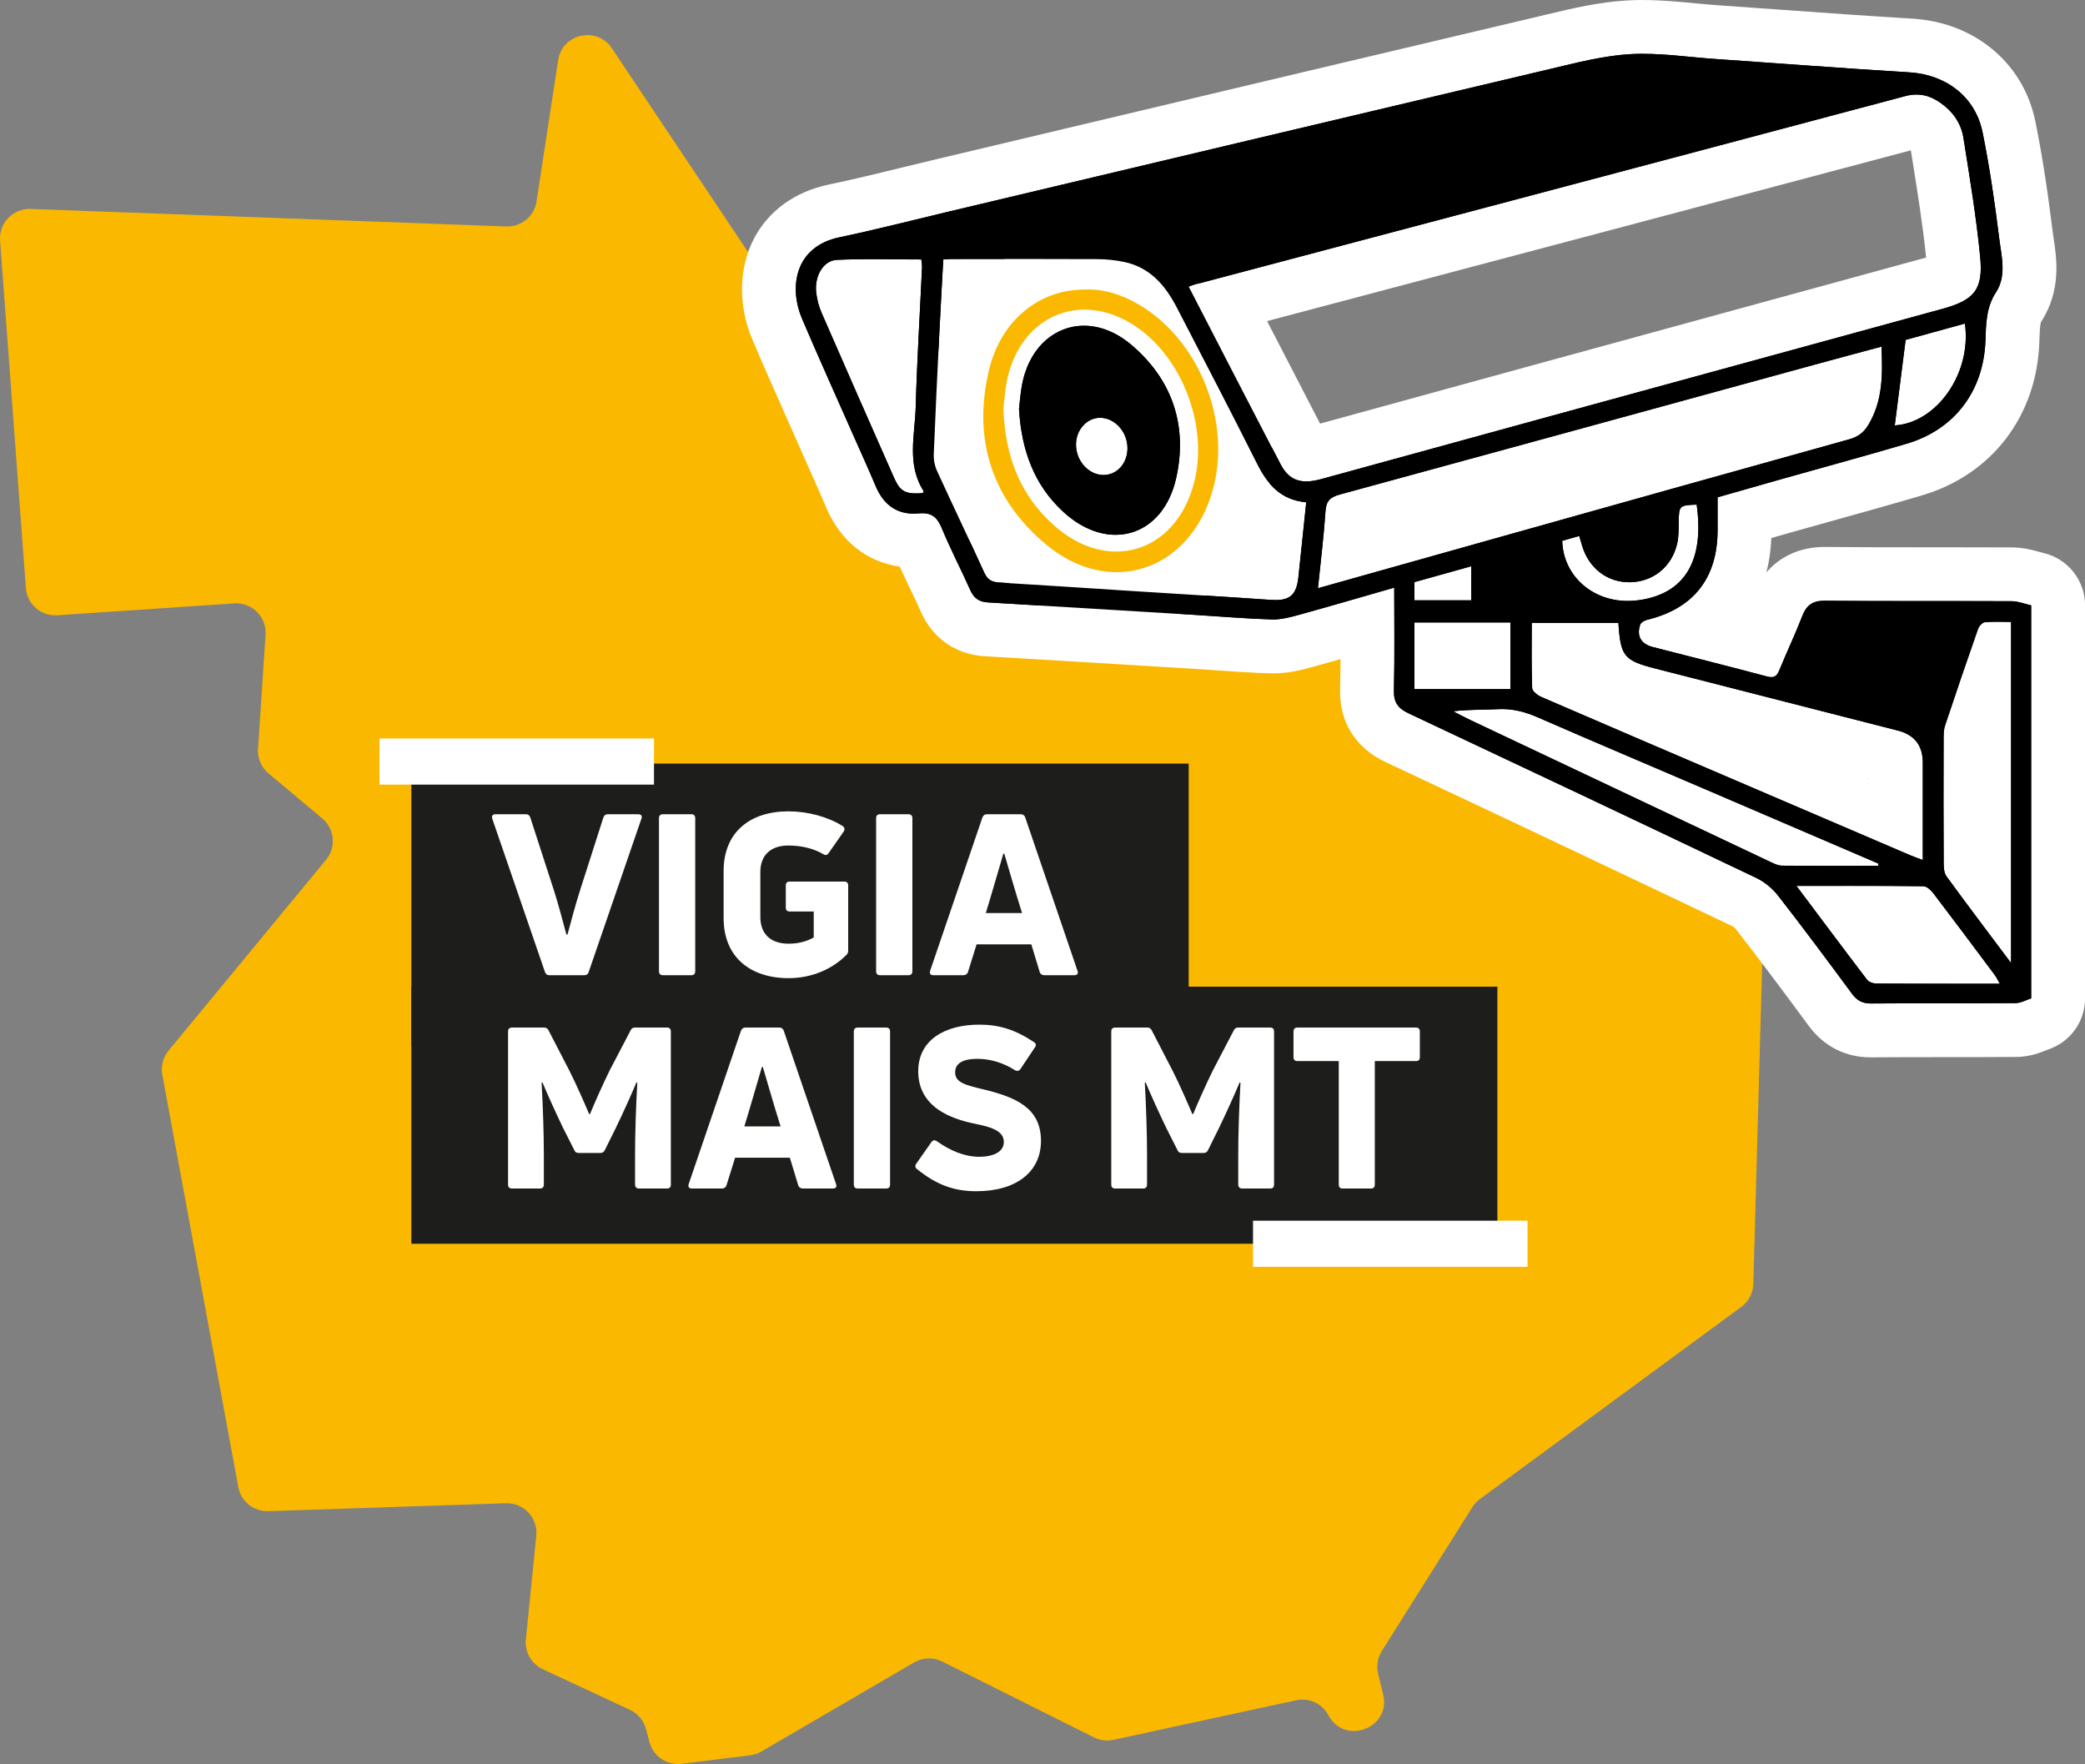
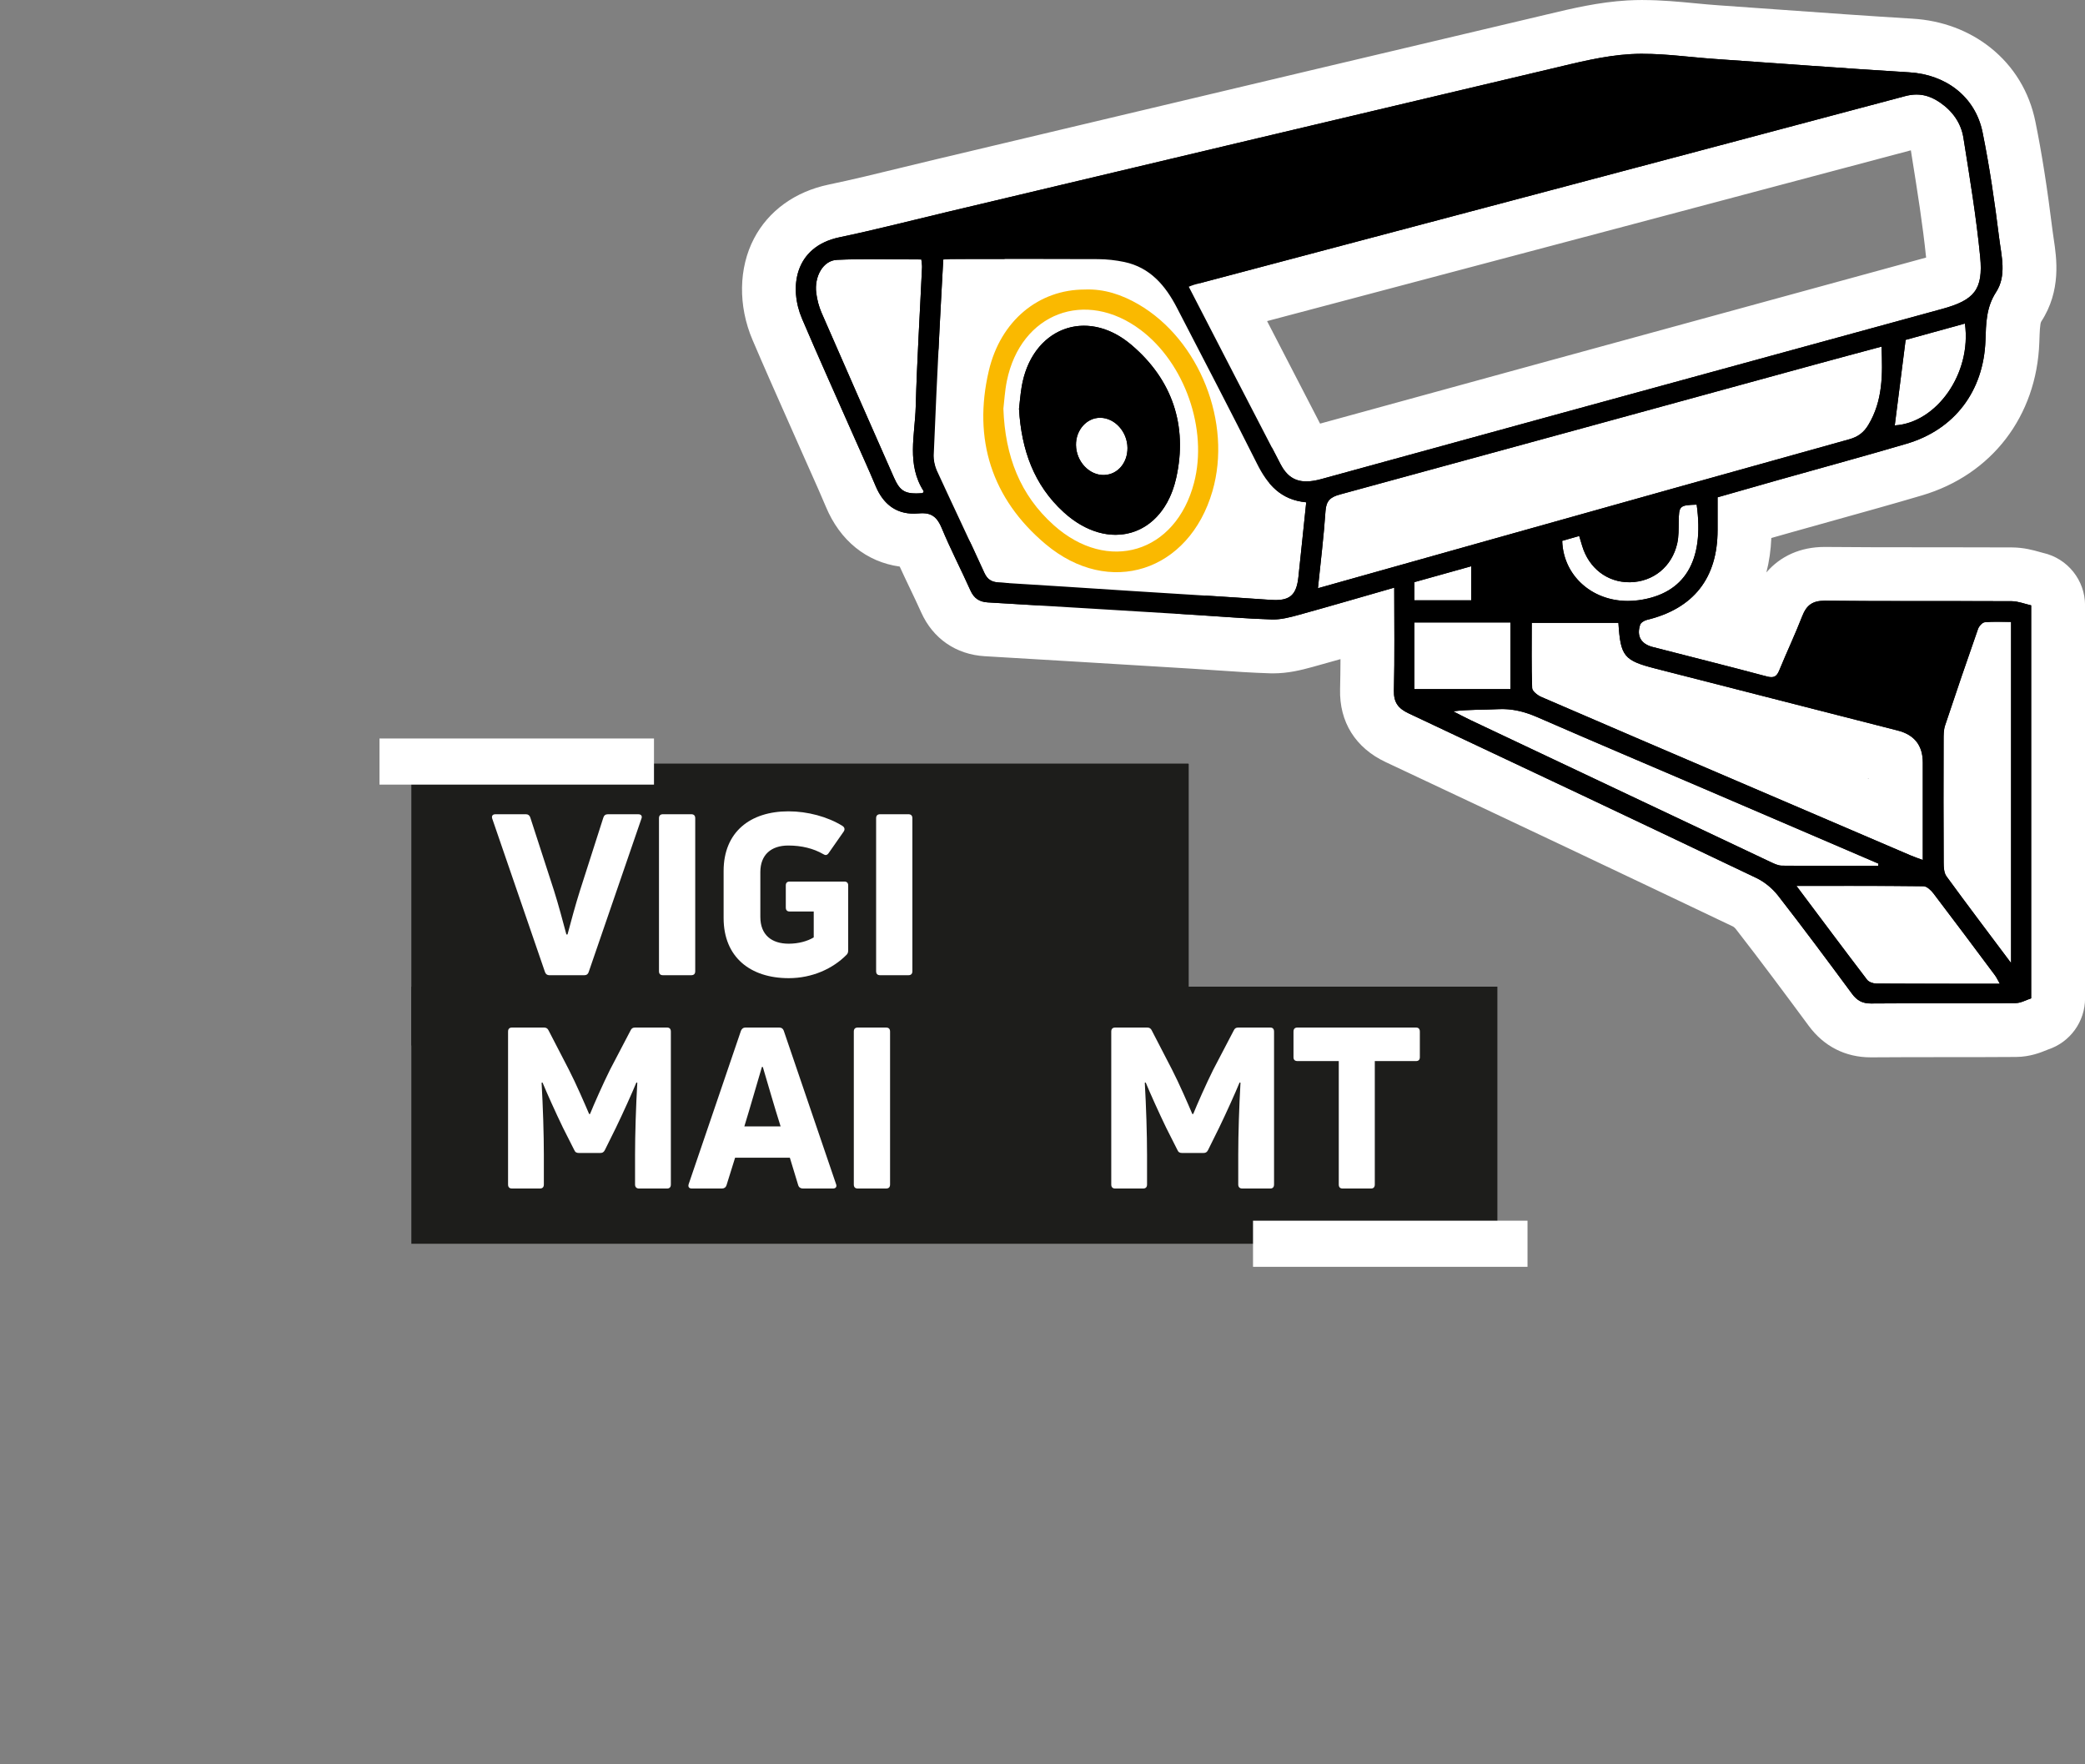
<svg xmlns="http://www.w3.org/2000/svg" width="500" height="423" viewBox="0 0 500 423" fill="none">
  <rect x="0" y="0" width="500" height="423" fill="#808080" stroke="none" />
  <g clip-path="url(#clip0_108_2)">
-     <path d="M278.17 84.413L195.468 79.683C193.315 79.506 191.364 78.359 190.167 76.566L146.725 11.567C143.14 6.2 134.823 8.043 133.852 14.425C131.891 27.316 129.831 40.731 128.664 48.319C128.12 51.867 125.001 54.431 121.417 54.303L7.336 50.103C3.124 49.946 -0.289 53.489 0.02 57.69L6.208 141.01C6.497 144.882 9.857 147.803 13.735 147.539L56.153 144.691C60.424 144.407 63.964 147.94 63.685 152.21L61.88 179.589C61.733 181.839 62.67 184.03 64.401 185.476L77.278 196.249C80.26 198.744 80.671 203.175 78.195 206.17L40.426 251.935C39.097 253.547 38.548 255.66 38.926 257.713L57.148 356.59C57.781 360.031 60.841 362.492 64.342 362.374L121.328 360.477C125.604 360.335 129.027 363.991 128.601 368.246L126.109 393.15C125.81 396.14 127.434 398.988 130.155 400.262L151.07 410.016C152.972 410.903 154.38 412.589 154.919 414.619L155.743 417.731C156.645 421.147 159.935 423.377 163.447 422.941L179.899 420.912C180.85 420.794 181.767 420.486 182.596 420L219.222 398.645C221.286 397.444 223.812 397.361 225.95 398.429L262.345 416.618C263.787 417.339 265.43 417.545 267.009 417.206L310.824 407.717C313.918 407.046 317.081 408.511 318.567 411.31C322.47 418.647 333.636 414.408 331.689 406.33L330.483 401.336C330.036 399.483 330.355 397.527 331.37 395.91L353.094 361.403C353.565 360.654 354.177 359.997 354.889 359.472L417.588 313.379C419.304 312.114 420.358 310.149 420.461 308.022L423.433 200.479" fill="#FAB900" />
    <path d="M284.932 183.108H98.771C98.701 183.108 98.644 183.165 98.644 183.236V250.621C98.644 250.691 98.701 250.748 98.771 250.748H284.932C285.002 250.748 285.059 250.691 285.059 250.621V183.236C285.059 183.165 285.002 183.108 284.932 183.108Z" fill="#1D1D1B" />
    <path d="M359.086 236.598H98.644V298.248H359.086V236.598Z" fill="#1D1D1B" />
    <path d="M156.831 177.089H91.008V188.147H156.831V177.089Z" fill="white" />
    <path d="M366.309 292.719H300.486V303.777H366.309V292.719Z" fill="white" />
    <path d="M131.719 233.853C131.234 233.853 130.856 233.583 130.694 233.098L118.053 196.332C117.837 195.685 118.107 195.254 118.808 195.254H126.154C126.639 195.254 127.017 195.524 127.178 196.063L132.852 213.556C133.931 216.958 135.015 221.06 135.824 224.084H136.093C136.903 221.06 137.986 217.012 139.065 213.61L144.685 196.063C144.847 195.524 145.224 195.254 145.764 195.254H153.056C153.757 195.254 154.08 195.685 153.811 196.332L141.169 233.098C141.007 233.583 140.683 233.853 140.144 233.853H131.719Z" fill="white" />
    <path d="M166.722 232.883C166.722 233.53 166.399 233.853 165.751 233.853H158.999C158.352 233.853 158.028 233.53 158.028 232.883V196.22C158.028 195.573 158.352 195.249 158.999 195.249H165.751C166.399 195.249 166.722 195.573 166.722 196.22V232.883Z" fill="white" />
    <path d="M189.137 234.559C179.953 234.559 173.529 229.54 173.529 220.144V208.861C173.529 199.518 179.903 194.553 189.083 194.553C193.673 194.553 198.484 195.847 202.049 198.063C202.588 198.44 202.642 198.925 202.318 199.411L198.7 204.591C198.322 205.131 197.89 205.131 197.405 204.807C195.081 203.459 192.222 202.753 189.034 202.753C184.93 202.753 182.336 204.969 182.336 209.125V219.869C182.336 224.187 185.038 226.295 189.142 226.295C191.467 226.295 193.624 225.702 195.139 224.785V218.575H189.358C188.765 218.575 188.441 218.252 188.441 217.605V212.311C188.441 211.718 188.765 211.395 189.358 211.395H202.485C203.079 211.395 203.402 211.718 203.402 212.311V227.863C203.402 228.349 203.294 228.672 203.025 228.942C199.729 232.289 194.762 234.559 189.142 234.559H189.137Z" fill="white" />
    <path d="M218.795 232.883C218.795 233.53 218.471 233.853 217.824 233.853H211.072C210.424 233.853 210.101 233.53 210.101 232.883V196.22C210.101 195.573 210.424 195.249 211.072 195.249H217.824C218.471 195.249 218.795 195.573 218.795 196.22V232.883Z" fill="white" />
-     <path d="M223.816 233.853C223.115 233.853 222.846 233.422 223.061 232.775L235.595 196.009C235.811 195.524 236.135 195.254 236.62 195.254H244.829C245.314 195.254 245.692 195.524 245.854 196.009L258.388 232.775C258.658 233.422 258.334 233.853 257.633 233.853H250.449C249.909 233.853 249.478 233.583 249.316 233.044L247.32 226.457H234.193L232.138 233.044C231.976 233.583 231.545 233.853 231.059 233.853H223.821H223.816ZM236.404 218.953H245.099C243.588 214.203 241.911 208.317 240.832 204.699H240.617C239.538 208.317 237.861 214.203 236.404 218.953Z" fill="white" />
    <path d="M122.809 285.005C122.162 285.005 121.838 284.681 121.838 284.034V247.371C121.838 246.724 122.162 246.401 122.809 246.401H130.479C130.964 246.401 131.342 246.616 131.558 247.102L136.417 256.498C138.094 259.738 140.36 264.972 141.277 267.134H141.493C142.356 264.972 144.68 259.738 146.298 256.498L151.212 247.102C151.427 246.616 151.751 246.401 152.291 246.401H159.96C160.553 246.401 160.877 246.724 160.877 247.371V284.034C160.877 284.681 160.553 285.005 159.96 285.005H153.261C152.668 285.005 152.291 284.681 152.291 284.034V276.907C152.291 271.996 152.506 265.301 152.83 259.63L152.614 259.576C151.589 262.061 149.427 266.864 147.701 270.428L145.053 275.775C144.783 276.314 144.459 276.476 143.974 276.476H138.791C138.305 276.476 137.927 276.314 137.712 275.775L135.01 270.428C133.284 266.864 131.121 262.061 130.096 259.576L129.88 259.63C130.204 265.301 130.42 271.991 130.42 276.907V284.034C130.42 284.681 130.096 285.005 129.449 285.005H122.804H122.809Z" fill="white" />
    <path d="M165.913 285.005C165.212 285.005 164.942 284.573 165.158 283.926L177.692 247.16C177.908 246.675 178.231 246.406 178.717 246.406H186.926C187.411 246.406 187.789 246.675 187.951 247.16L200.485 283.926C200.754 284.573 200.431 285.005 199.729 285.005H192.545C192.006 285.005 191.574 284.735 191.413 284.196L189.412 277.608H176.285L174.23 284.196C174.068 284.735 173.637 285.005 173.151 285.005H165.913ZM178.501 270.104H187.195C185.685 265.355 184.008 259.468 182.929 255.851H182.713C181.635 259.468 179.957 265.355 178.501 270.104Z" fill="white" />
    <path d="M213.445 284.034C213.445 284.681 213.121 285.005 212.474 285.005H205.722C205.074 285.005 204.751 284.681 204.751 284.034V247.371C204.751 246.724 205.074 246.401 205.722 246.401H212.474C213.121 246.401 213.445 246.724 213.445 247.371V284.034Z" fill="white" />
-     <path d="M234.134 285.652C228.622 285.652 224.518 284.034 219.928 280.363C219.442 279.986 219.388 279.554 219.712 279.069L223.385 273.834C223.709 273.403 224.194 273.295 224.679 273.672C227.921 275.942 231.216 277.344 234.727 277.398C238.238 277.398 240.725 276.211 240.725 273.834C240.725 271.08 237.483 270.217 233.756 269.462C228.298 268.33 220.197 265.629 220.197 256.88C220.197 249.376 226.626 245.705 234.835 245.705C239.587 245.705 243.422 246.891 247.908 249.861C248.448 250.185 248.556 250.67 248.178 251.155L244.721 256.336C244.397 256.821 243.912 256.929 243.368 256.606C240.558 254.826 237.424 253.905 234.399 253.905C230.564 253.905 229.054 255.199 229.054 257.145C229.054 259.522 231.324 260.169 235.914 261.247C243.422 263.085 249.635 265.565 249.635 273.56C249.635 281.118 243.583 285.652 234.134 285.652Z" fill="white" />
    <path d="M267.46 285.005C266.812 285.005 266.489 284.681 266.489 284.034V247.371C266.489 246.724 266.812 246.401 267.46 246.401H275.129C275.615 246.401 275.992 246.616 276.208 247.102L281.068 256.498C282.745 259.738 285.01 264.972 285.927 267.134H286.143C287.006 264.972 289.33 259.738 290.949 256.498L295.862 247.102C296.078 246.616 296.402 246.401 296.941 246.401H304.61C305.204 246.401 305.527 246.724 305.527 247.371V284.034C305.527 284.681 305.204 285.005 304.61 285.005H297.912C297.319 285.005 296.941 284.681 296.941 284.034V276.907C296.941 271.996 297.157 265.301 297.48 259.63L297.265 259.576C296.24 262.061 294.077 266.864 292.351 270.428L289.703 275.775C289.433 276.314 289.11 276.476 288.624 276.476H283.441C282.956 276.476 282.578 276.314 282.362 275.775L279.66 270.428C277.934 266.864 275.772 262.061 274.747 259.576L274.531 259.63C274.855 265.301 275.07 271.991 275.07 276.907V284.034C275.07 284.681 274.747 285.005 274.099 285.005H267.455H267.46Z" fill="white" />
    <path d="M339.574 246.401C340.167 246.401 340.491 246.724 340.491 247.371V253.527C340.491 254.121 340.167 254.444 339.574 254.444H329.688V284.034C329.688 284.681 329.365 285.005 328.771 285.005H321.965C321.371 285.005 321.048 284.681 321.048 284.034V254.444H311.162C310.515 254.444 310.191 254.121 310.191 253.527V247.371C310.191 246.724 310.515 246.401 311.162 246.401H339.574Z" fill="white" />
    <path d="M448.633 247.087C444.617 247.087 441.351 245.42 438.929 242.136C433.339 234.574 427.376 226.535 421.3 218.732C420.54 217.757 419.427 216.845 418.397 216.355C392.368 203.939 365.098 191.029 335.038 176.898C330.11 174.575 327.683 170.713 327.815 165.419C327.942 160.174 327.933 154.959 327.908 149.489C322.877 150.94 318.057 152.322 313.123 153.685C310.578 154.386 308.072 155.008 305.317 155.008C305.135 155.008 304.954 155.008 304.772 154.999C300.521 154.871 296.25 154.577 292.126 154.288C290.223 154.155 288.315 154.023 286.413 153.905L281.641 153.616C266.602 152.7 251.562 151.783 236.522 150.901C232.011 150.641 228.647 148.328 226.808 144.21C225.93 142.245 224.974 140.235 224.047 138.294C222.708 135.486 221.325 132.589 220.07 129.604C219.746 129.619 219.423 129.629 219.104 129.629C212.224 129.629 206.864 125.859 204.01 119.007C202.863 116.272 201.617 113.478 200.406 110.773C199.842 109.513 199.278 108.253 198.724 106.989C197.459 104.121 196.189 101.264 194.919 98.401C192.094 92.044 189.172 85.472 186.391 78.943C183.674 72.566 183.728 65.557 186.528 60.19C188.348 56.71 192.168 52.215 200.048 50.568C205.883 49.353 211.832 47.902 217.579 46.495C220.09 45.883 222.6 45.27 225.111 44.672L261.698 35.986C297.304 27.531 334.121 18.782 370.35 10.234L372.331 9.764C378.216 8.357 384.296 6.901 390.637 6.534C391.711 6.47 392.843 6.441 394.001 6.441C398.051 6.441 402.033 6.818 405.882 7.186C407.869 7.372 409.742 7.553 411.63 7.681C416.7 8.029 421.771 8.396 426.841 8.759C437.149 9.499 447.805 10.264 458.279 10.896C470.293 11.621 479.512 19.292 481.773 30.443C483.288 37.908 484.538 45.868 485.828 56.254C485.907 56.891 486.005 57.533 486.103 58.18C486.74 62.395 487.608 68.165 484.087 73.571C482.861 75.453 482.729 77.708 482.611 81.227L482.592 81.859C482.057 96.912 473.255 108.396 459.054 112.586C452.115 114.635 445.049 116.601 438.218 118.502C434.878 119.434 431.539 120.365 428.199 121.306C424.914 122.232 421.633 123.169 418.358 124.105V127.095C418.358 137.848 414.086 146.058 406.137 150.979C406.598 151.097 407.054 151.215 407.515 151.332C412.292 152.548 417.195 153.798 422.07 155.082C422.438 154.229 422.805 153.391 423.163 152.563C424.247 150.082 425.272 147.739 426.199 145.352C428.18 140.27 432.093 137.589 437.517 137.589H437.664C445.451 137.662 453.189 137.667 461.099 137.667H465.546C471.186 137.667 476.83 137.667 482.469 137.696C484.416 137.706 486.064 138.177 487.388 138.549C487.76 138.657 488.138 138.765 488.511 138.848C491.458 139.51 493.552 142.127 493.552 145.147V239.382C493.552 242.181 491.742 244.661 489.079 245.523C488.844 245.602 488.609 245.705 488.373 245.798C487.245 246.259 485.544 246.955 483.46 246.974C477.727 247.018 471.916 247.018 466.292 247.023C460.54 247.023 454.591 247.023 448.756 247.072C448.741 247.072 448.663 247.072 448.643 247.072L448.633 247.087ZM451.649 229.412C456.754 229.437 461.864 229.447 467.047 229.447C464.423 225.942 461.775 222.423 459.127 218.948C453.733 218.894 448.427 218.889 443.857 218.889H443.7C446.382 222.467 449.011 225.957 451.644 229.417L451.649 229.412ZM472.568 207.121C473.642 208.591 474.726 210.066 475.825 211.542V166.34C474.726 169.571 473.647 172.771 472.598 175.933C472.554 176.207 472.554 176.893 472.554 177.354C472.529 185.51 472.51 196.171 472.568 206.826C472.568 206.939 472.568 207.032 472.568 207.116V207.121ZM373.807 161.9C385.816 167.095 398.027 172.325 409.855 177.388C409.855 177.388 447.628 193.578 454.655 196.587C454.655 196.587 454.655 182.094 454.655 181.721C454.287 181.623 452.208 181.094 452.208 181.094C433.289 176.261 414.371 171.428 395.452 166.581C387.307 164.493 383.889 162.012 382.462 155.802H373.773C373.768 157.871 373.773 159.89 373.812 161.895L373.807 161.9ZM355.761 158.792V155.709H345.645V158.792H355.761ZM241.308 133.324C248.546 133.761 255.838 134.236 262.899 134.692L271.667 135.26C275.164 135.486 278.66 135.702 282.156 135.922C289.634 136.388 297.363 136.873 304.973 137.397C305.395 133.506 305.797 129.614 306.204 125.658L306.248 125.247C300.624 122.722 297.593 117.924 295.691 114.13C290.718 104.205 285.52 94.171 280.489 84.467L276.488 76.747C274.094 72.12 271.638 69.841 268.274 69.13C266.616 68.782 264.934 68.596 263.267 68.586C257.79 68.557 252.302 68.547 246.82 68.547C243.284 68.547 232.32 68.557 232.32 68.557C232.109 72.429 231.898 76.237 231.711 80.05C231.201 90.442 230.745 99.818 230.363 109.425C230.358 109.582 230.412 109.876 230.495 110.052C232.226 113.826 233.977 117.566 235.728 121.306C237.567 125.237 239.464 129.286 241.308 133.324ZM324.201 124.482C324.005 127.08 323.755 129.648 323.48 132.266C334.832 129.075 345.983 125.938 357.134 122.811L366.246 120.252C390.98 113.307 416.558 106.131 441.729 99.132C442.268 98.98 442.278 98.965 442.523 98.558C443.798 96.436 444.421 94.113 444.691 91.554C442.087 92.255 439.512 92.946 436.938 93.657L406.049 102.117C379.226 109.464 351.505 117.061 324.201 124.492V124.482ZM313.261 108.989C313.575 108.989 314.148 108.935 315.129 108.665C323.681 106.317 332.243 103.97 340.8 101.617C351.593 98.651 362.386 95.686 373.184 92.731C403.465 84.432 433.75 76.139 464.041 67.861C467.782 66.836 468.302 66.145 468.322 66.116C468.327 66.111 468.753 65.371 468.44 62.194C467.616 53.774 466.243 45.167 464.914 36.844L464.467 34.05C464.208 32.413 463.266 31.061 461.594 29.909C460.589 29.213 460.02 29.124 459.598 29.124C459.284 29.124 458.921 29.178 458.509 29.286C412.287 41.599 365.275 54.048 319.807 66.086L294.445 72.801C295.539 74.919 296.622 77.026 297.711 79.134C302.654 88.716 307.764 98.627 312.805 108.302C312.986 108.655 313.133 108.866 313.221 108.979C313.236 108.979 313.251 108.979 313.266 108.979L313.261 108.989ZM202.152 68.709C202.122 68.909 202.108 69.159 202.147 69.449C202.289 70.517 202.559 71.546 202.936 72.409C206.281 80.09 209.62 87.697 213.19 95.809C213.416 88.579 213.788 81.295 214.146 74.232C214.239 72.365 214.338 70.498 214.431 68.625C212.631 68.611 210.836 68.591 209.041 68.591C206.408 68.591 204.187 68.625 202.152 68.704V68.709ZM462.491 89.432C463.094 88.432 463.595 87.368 463.982 86.27C463.604 86.373 463.227 86.476 462.854 86.584C462.732 87.54 462.614 88.491 462.491 89.437V89.432Z" fill="black" />
    <path d="M393.996 12.905C399.704 12.905 405.456 13.739 411.179 14.131C426.748 15.204 442.307 16.405 457.882 17.346C466.601 17.871 473.701 23.154 475.437 31.732C477.134 40.104 478.36 48.578 479.414 57.058C479.949 61.381 481.263 66.076 478.669 70.061C476.271 73.737 476.266 77.668 476.129 81.648C475.697 93.721 468.778 102.999 457.215 106.406C446.991 109.42 436.693 112.209 426.434 115.106C421.579 116.473 416.73 117.87 411.89 119.252V127.109C411.89 138.637 406.128 145.931 394.962 148.641C394.344 148.788 393.505 149.283 393.329 149.803C392.422 152.509 393.52 154.425 396.33 155.146C405.446 157.503 414.587 159.763 423.678 162.204C424.11 162.316 424.473 162.375 424.791 162.375C425.738 162.375 426.238 161.846 426.704 160.699C428.489 156.342 430.509 152.082 432.216 147.695C433.221 145.122 434.672 144.054 437.512 144.054C437.541 144.054 437.575 144.054 437.605 144.054C445.416 144.127 453.223 144.132 461.035 144.132C462.54 144.132 464.046 144.132 465.546 144.132C471.171 144.132 476.8 144.132 482.43 144.161C483.984 144.171 485.534 144.808 487.088 145.156V239.392C485.858 239.789 484.632 240.519 483.401 240.529C471.833 240.617 460.265 240.529 448.697 240.622C448.677 240.622 448.658 240.622 448.638 240.622C446.603 240.622 445.313 239.901 444.127 238.294C438.291 230.398 432.431 222.506 426.395 214.757C425.046 213.027 423.153 211.463 421.182 210.522C393.422 197.278 365.618 184.133 337.789 171.046C335.298 169.87 334.2 168.438 334.273 165.566C334.469 157.488 334.347 149.396 334.347 140.907C326.511 143.152 318.978 145.362 311.412 147.45C309.431 147.994 307.352 148.538 305.326 148.538C305.214 148.538 305.101 148.538 304.983 148.534C298.922 148.352 292.866 147.823 286.815 147.455C270.181 146.441 253.543 145.421 236.909 144.446C234.85 144.328 233.565 143.475 232.712 141.564C230.481 136.564 227.936 131.697 225.842 126.639C224.841 124.222 223.611 123.056 221.188 123.056C220.918 123.056 220.634 123.07 220.33 123.1C219.913 123.139 219.506 123.159 219.109 123.159C214.754 123.159 211.748 120.772 209.973 116.512C208.267 112.434 206.418 108.42 204.633 104.376C200.524 95.054 196.326 85.77 192.33 76.404C189.25 69.169 190.334 59.185 201.367 56.881C209.821 55.117 218.197 52.946 226.607 50.951C275.011 39.462 323.407 27.943 371.831 16.513C378.157 15.018 384.561 13.347 391.005 12.974C392 12.915 392.995 12.891 393.996 12.891M313.261 115.434C314.32 115.434 315.502 115.243 316.835 114.88C336.186 109.572 355.541 104.249 374.891 98.946C405.171 90.647 435.457 82.354 465.742 74.076C473.417 71.978 475.643 69.473 474.863 61.557C473.932 52.009 472.353 42.52 470.847 33.036C470.288 29.502 468.248 26.649 465.257 24.591C463.457 23.351 461.643 22.664 459.598 22.664C458.73 22.664 457.818 22.787 456.852 23.047C400.057 38.177 343.232 53.205 286.418 68.253C286.065 68.346 285.731 68.508 285.084 68.743C292.513 83.119 299.751 97.22 307.077 111.283C308.563 114.135 310.485 115.434 313.266 115.434M305.89 143.882C309.475 143.882 310.931 142.456 311.368 138.402C312.01 132.486 312.608 126.57 313.246 120.443C307.131 119.88 303.948 116.169 301.472 111.229C295.186 98.681 288.683 86.241 282.235 73.772C279.489 68.463 275.821 64.116 269.622 62.807C267.563 62.371 265.43 62.136 263.321 62.126C257.839 62.096 252.351 62.087 246.869 62.087C240.597 62.087 234.32 62.096 228.048 62.101C227.573 62.101 227.102 62.165 226.205 62.224C225.886 68.204 225.547 73.963 225.268 79.727C224.783 89.535 224.307 99.347 223.919 109.16C223.87 110.356 224.14 111.67 224.64 112.753C228.406 120.963 232.31 129.109 236.046 137.329C236.797 138.981 237.822 139.564 239.538 139.672C250.115 140.304 260.683 141.01 271.26 141.691C282.411 142.402 293.562 143.064 304.709 143.838C305.125 143.867 305.518 143.882 305.89 143.882ZM219.663 118.316C220.144 118.316 220.673 118.292 221.262 118.247C221.355 118.091 221.556 117.855 221.512 117.782C217.378 111.371 219.408 104.332 219.599 97.549C219.908 86.388 220.6 75.237 221.115 64.082C221.139 63.528 221.016 62.969 220.948 62.209C216.951 62.209 212.989 62.136 209.042 62.136C206.256 62.136 203.476 62.175 200.7 62.302C197.38 62.454 195.233 66.297 195.747 70.267C195.958 71.87 196.375 73.492 197.013 74.973C202.765 88.182 208.576 101.367 214.396 114.547C215.666 117.419 216.794 118.316 219.663 118.316ZM454.385 101.999C464.35 101.416 472.877 89.599 471.205 77.575C466.311 78.923 461.437 80.266 456.984 81.492C456.092 88.574 455.229 95.353 454.38 101.999M316.051 141.049C330.6 136.956 344.738 132.981 358.875 129.011C387.067 121.1 415.254 113.179 443.455 105.337C445.559 104.749 446.942 103.72 448.055 101.862C451.512 96.098 451.492 89.819 451.193 83.109C445.73 84.579 440.469 85.976 435.222 87.417C397.252 97.808 359.287 108.239 321.303 118.571C319.047 119.184 318.022 120.066 317.86 122.536C317.458 128.565 316.708 134.569 316.046 141.054M390.681 139.613C385.39 139.613 380.996 136.216 379.407 130.859C379.191 130.133 378.971 129.403 378.706 128.521C377.294 128.923 375.95 129.31 374.631 129.687C374.866 137.883 381.609 144.103 390.357 144.103C391.211 144.103 392.083 144.044 392.971 143.921C404.029 142.397 408.761 134.457 406.873 121.002C402.724 121.144 402.622 121.281 402.568 125.124C402.543 126.85 402.582 128.619 402.215 130.281C400.959 135.883 396.458 139.515 390.897 139.613C390.823 139.613 390.75 139.613 390.676 139.613M339.182 143.951H352.809V135.775C348.116 137.084 343.723 138.314 339.182 139.583V143.951ZM482.268 230.932V149.127C481.076 149.127 479.909 149.092 478.757 149.092C477.811 149.092 476.879 149.117 475.952 149.205C475.354 149.264 474.574 150.146 474.339 150.813C471.642 158.508 469.003 166.233 466.429 173.972C466.076 175.041 466.081 176.246 466.081 177.393C466.051 187.211 466.042 197.038 466.096 206.861C466.096 207.959 466.164 209.302 466.762 210.125C471.681 216.879 476.732 223.545 482.268 230.937M339.177 165.247H362.205V149.254H339.177V165.247ZM461.099 206.228V182.853C461.099 178.749 459.093 176.189 455.082 175.173C435.736 170.227 416.386 165.287 397.041 160.331C389.406 158.376 388.616 157.41 388.106 149.352H367.32C367.32 154.651 367.226 159.831 367.418 165.002C367.447 165.747 368.707 166.728 369.61 167.12C385.311 173.918 401.047 180.638 416.774 187.382C430.553 193.289 444.338 199.2 458.122 205.101C458.985 205.469 459.878 205.773 461.099 206.228ZM439.248 207.625C442.965 207.625 446.682 207.616 450.399 207.616C450.418 207.439 450.433 207.263 450.453 207.081C436.526 201.106 422.599 195.122 408.673 189.147C395.344 183.432 381.987 177.78 368.697 171.982C365.932 170.776 363.186 170.021 360.199 170.021C359.881 170.021 359.562 170.031 359.238 170.046C355.712 170.237 352.167 170.09 348.47 170.561C349.877 171.271 351.26 172.021 352.677 172.693C376.651 184.045 400.621 195.382 424.61 206.709C425.463 207.111 426.4 207.567 427.302 207.576C431.284 207.616 435.261 207.62 439.243 207.62M467.532 235.887C471.49 235.887 475.496 235.887 479.566 235.887C479.081 235.039 478.801 234.402 478.394 233.853C473.5 227.295 468.606 220.737 463.649 214.228C463.065 213.463 462.07 212.512 461.251 212.502C455.494 212.434 449.742 212.419 443.828 212.419C439.581 212.419 435.251 212.429 430.793 212.429C436.737 220.359 442.19 227.677 447.731 234.931C448.158 235.49 449.192 235.843 449.948 235.848C455.778 235.882 461.609 235.887 467.537 235.887M393.996 0C392.716 0 391.456 0.034 390.259 0.103C383.355 0.505 376.99 2.024 370.831 3.495C370.173 3.652 369.516 3.808 368.859 3.965C332.782 12.479 296.112 21.189 260.648 29.61C248.306 32.541 235.963 35.472 223.625 38.403C221.095 39.006 218.574 39.618 216.054 40.236C210.356 41.628 204.461 43.064 198.734 44.26C190.657 45.946 184.287 50.549 180.806 57.215C177.118 64.273 176.986 73.345 180.448 81.477C183.248 88.045 186.175 94.632 189.005 101.004C190.275 103.867 191.55 106.729 192.81 109.596C193.374 110.876 193.943 112.145 194.512 113.42C195.757 116.208 196.934 118.845 198.052 121.517C201.446 129.663 207.801 134.756 215.76 135.863C216.574 137.647 217.397 139.378 218.211 141.078C219.163 143.073 220.065 144.96 220.909 146.847C223.723 153.131 229.274 156.954 236.149 157.356C251.101 158.233 266.322 159.16 281.043 160.057L286.02 160.361C287.908 160.473 289.796 160.606 291.684 160.738C295.872 161.027 300.202 161.326 304.591 161.459C304.821 161.464 305.071 161.468 305.322 161.468C308.877 161.468 311.966 160.704 314.83 159.915C317.056 159.297 319.258 158.68 321.46 158.057C321.445 160.478 321.421 162.875 321.362 165.272C321.166 173.119 325.039 179.324 332.272 182.736C362.332 196.867 389.587 209.772 415.621 222.188C415.749 222.256 416.058 222.511 416.21 222.707C422.241 230.447 428.175 238.451 433.741 245.979C437.399 250.93 442.548 253.547 448.638 253.547H448.79C454.621 253.503 460.559 253.498 466.301 253.498C471.931 253.498 477.752 253.498 483.504 253.454C486.833 253.429 489.428 252.371 490.82 251.797C490.933 251.748 491.046 251.704 491.163 251.66C496.445 249.91 500.015 244.974 500.015 239.406V145.171C500.015 139.133 495.827 133.898 489.933 132.579C489.79 132.545 489.437 132.447 489.153 132.369C487.633 131.937 485.343 131.29 482.523 131.271C476.737 131.241 470.97 131.236 465.561 131.236H463.305H461.05C453.179 131.236 445.475 131.231 437.737 131.158H437.521C431.809 131.158 426.974 133.324 423.595 137.265C424.262 134.672 424.659 131.918 424.777 129.011C426.498 128.521 428.224 128.031 429.95 127.546C433.29 126.604 436.619 125.673 439.954 124.747C446.809 122.835 453.9 120.865 460.883 118.801C477.624 113.866 488.412 99.808 489.045 82.124L489.07 81.467C489.119 79.923 489.197 77.585 489.501 77.119C494.366 69.654 493.194 61.886 492.492 57.244C492.404 56.651 492.311 56.063 492.242 55.484C490.933 44.932 489.658 36.82 488.108 29.183C486.662 22.047 482.945 15.91 477.35 11.45C472.166 7.313 465.708 4.906 458.676 4.48C448.236 3.848 437.59 3.088 427.297 2.348C422.227 1.985 417.156 1.622 412.086 1.269C410.281 1.147 408.447 0.97 406.5 0.784C402.499 0.402 398.365 0.01 394.011 0.01L393.996 0ZM303.86 76.997L321.018 72.453C366 60.543 412.488 48.23 458.24 36.045L458.529 37.869C459.843 46.103 461.089 53.901 461.898 61.763C431.245 70.145 400.822 78.472 371.468 86.516C360.719 89.461 349.965 92.412 339.211 95.368C331.664 97.441 324.118 99.514 316.566 101.583C312.309 93.392 308.023 85.084 303.855 76.997H303.86ZM238.435 75.012C241.244 75.012 244.049 75.012 246.859 75.012C253.263 75.012 258.471 75.022 263.243 75.051C264.439 75.061 265.724 75.198 266.94 75.458C267.568 75.59 268.74 75.84 270.75 79.722C272.084 82.3 273.423 84.883 274.761 87.462C279.778 97.142 284.966 107.151 289.914 117.027C292.444 122.071 295.617 125.967 299.398 128.697C299.334 129.32 299.27 129.937 299.207 130.55C293.621 130.182 288.036 129.834 282.583 129.491C279.082 129.271 275.575 129.055 272.074 128.83C269.181 128.643 266.288 128.457 263.39 128.266C257.539 127.889 251.542 127.496 245.555 127.129C244.221 124.247 242.877 121.375 241.563 118.566C240.014 115.253 238.415 111.836 236.86 108.464C237.223 99.397 237.665 90.358 238.155 80.379C238.243 78.59 238.336 76.811 238.43 75.017L238.435 75.012ZM448.192 186.804C448.064 186.75 447.932 186.691 447.805 186.637C447.932 186.672 448.064 186.701 448.192 186.735V186.804Z" fill="white" />
    <path d="M267.759 143.662C260.31 143.662 252.974 140.799 246.545 135.388C231.829 123.002 226.396 106.43 230.834 87.462C234.301 72.635 245.726 63.038 259.967 62.974C260.305 62.959 260.639 62.954 260.972 62.954C266.111 62.954 271.108 64.405 276.242 67.385C293.445 77.384 302.546 100.303 296.956 119.566C292.714 134.202 281.249 143.662 267.759 143.662ZM247.095 98.235C247.536 108.195 250.689 115.473 256.995 121.115C260.428 124.183 264.125 125.806 267.695 125.806C273.56 125.806 278.194 121.438 280.097 114.13C282.784 103.813 278.199 90.701 269.657 84.275C266.548 81.938 263.238 80.702 260.089 80.702C254.004 80.702 249.291 85.275 247.786 92.637C247.502 94.025 247.354 95.573 247.227 96.941C247.183 97.397 247.144 97.833 247.099 98.235H247.095Z" fill="black" />
    <path d="M260.972 69.409C265.307 69.409 269.279 70.806 272.996 72.968C287.658 81.487 295.514 101.362 290.757 117.772C287.163 130.178 277.954 137.206 267.759 137.206C262.115 137.206 256.166 135.05 250.704 130.452C237.831 119.615 233.281 105.342 237.12 88.932C239.955 76.82 249.164 69.429 260.104 69.429C260.393 69.414 260.683 69.409 260.972 69.409ZM267.695 132.261C276.105 132.261 283.583 126.364 286.349 115.758C289.688 102.94 284.147 87.094 273.54 79.119C269.132 75.806 264.469 74.247 260.089 74.247C251.322 74.247 243.682 80.482 241.46 91.338C240.965 93.77 240.832 96.279 240.627 97.995C241.034 109.444 244.657 118.728 252.695 125.918C257.505 130.222 262.762 132.256 267.7 132.256M260.977 56.499C260.599 56.499 260.217 56.504 259.834 56.519C242.809 56.646 228.647 68.454 224.547 85.991C219.594 107.175 225.93 126.467 242.387 140.324C249.998 146.73 258.77 150.117 267.759 150.117C284.201 150.117 298.093 138.834 303.159 121.365C306.253 110.689 305.547 98.72 301.168 87.662C296.769 76.561 289.071 67.38 279.489 61.812C273.428 58.293 267.2 56.504 260.972 56.504L260.977 56.499ZM253.572 98.401C253.602 98.122 253.626 97.833 253.656 97.534C253.773 96.274 253.901 94.971 254.112 93.922C254.529 91.888 255.946 87.148 260.089 87.148C261.825 87.148 263.792 87.937 265.778 89.427C272.162 94.225 275.86 104.793 273.849 112.498C273.433 114.106 271.751 119.345 267.695 119.345C265.768 119.345 263.498 118.262 261.306 116.302C256.407 111.915 253.999 106.371 253.572 98.401Z" fill="white" />
    <path d="M267.528 134.697C261.639 134.697 255.828 132.241 250.733 127.595C242.838 120.399 238.645 110.856 237.925 98.416C237.9 98.044 237.915 97.666 237.959 97.294C238.008 96.872 238.052 96.421 238.101 95.951C238.229 94.73 238.371 93.348 238.601 91.912C240.543 79.796 249.125 71.654 259.952 71.654C265.395 71.654 270.77 73.767 275.487 77.766C287.094 87.604 291.674 101.176 288.379 115.993C285.854 127.354 277.669 134.697 267.538 134.697H267.528Z" fill="black" />
    <path d="M259.947 78.109C263.654 78.109 267.612 79.56 271.304 82.688C281.102 90.99 284.858 102.038 282.068 114.591C280.106 123.423 274.256 128.242 267.528 128.242C263.478 128.242 259.109 126.492 255.083 122.825C247.928 116.302 244.942 107.856 244.368 98.044C244.54 96.564 244.687 94.74 244.976 92.936C246.472 83.604 252.734 78.109 259.952 78.109M264.62 113.9C264.689 113.9 264.758 113.9 264.826 113.9C268.029 113.782 270.417 110.988 270.382 107.396C270.343 103.558 267.386 100.254 263.924 100.181C263.89 100.181 263.851 100.181 263.816 100.181C260.599 100.181 257.981 103.127 258.035 106.724C258.094 110.626 261.129 113.91 264.625 113.91M259.957 65.209C246.06 65.209 234.659 75.772 232.231 90.902C231.971 92.51 231.814 94.049 231.687 95.284C231.643 95.73 231.599 96.157 231.55 96.554C231.461 97.299 231.442 98.053 231.486 98.803C232.305 112.812 237.316 124.105 246.393 132.373C252.611 138.04 260.124 141.162 267.538 141.162C280.822 141.162 291.478 131.834 294.685 117.404C298.525 100.137 293.19 84.315 279.665 72.855C273.766 67.856 266.95 65.214 259.957 65.214V65.209Z" fill="white" />
    <path d="M482.425 144.166C467.483 144.088 452.542 144.196 437.6 144.058C434.697 144.034 433.226 145.103 432.211 147.7C430.509 152.087 428.484 156.346 426.699 160.704C426.076 162.228 425.399 162.664 423.678 162.204C414.587 159.768 405.446 157.503 396.33 155.146C393.52 154.425 392.422 152.509 393.329 149.803C393.501 149.283 394.344 148.788 394.962 148.641C406.128 145.931 411.885 138.637 411.89 127.109V119.252C416.73 117.87 421.579 116.473 426.434 115.106C436.693 112.209 446.991 109.42 457.215 106.406C468.773 102.999 475.697 93.716 476.129 81.648C476.266 77.668 476.271 73.737 478.669 70.061C481.268 66.076 479.949 61.381 479.414 57.058C478.36 48.583 477.139 40.104 475.437 31.732C473.701 23.154 466.605 17.871 457.882 17.346C442.303 16.405 426.743 15.204 411.179 14.131C404.456 13.665 397.683 12.602 391.005 12.989C384.561 13.361 378.157 15.028 371.831 16.528C323.407 27.953 275.011 39.476 226.607 50.965C218.197 52.965 209.821 55.136 201.367 56.896C190.334 59.2 189.245 69.189 192.33 76.418C196.321 85.785 200.524 95.069 204.633 104.391C206.418 108.435 208.262 112.449 209.973 116.527C211.91 121.174 215.313 123.595 220.33 123.115C223.336 122.825 224.729 123.967 225.842 126.653C227.931 131.712 230.476 136.579 232.712 141.578C233.57 143.49 234.85 144.343 236.909 144.46C253.543 145.436 270.181 146.455 286.815 147.47C292.871 147.838 298.927 148.367 304.983 148.548C307.116 148.617 309.323 148.038 311.412 147.465C318.978 145.377 326.511 143.166 334.347 140.922C334.347 149.411 334.469 157.503 334.273 165.581C334.2 168.453 335.298 169.884 337.789 171.061C365.623 184.147 393.422 197.293 421.182 210.537C423.153 211.478 425.046 213.041 426.395 214.772C432.431 222.521 438.291 230.407 444.127 238.308C445.328 239.936 446.628 240.651 448.697 240.637C460.265 240.544 471.833 240.627 483.401 240.539C484.632 240.529 485.858 239.799 487.088 239.401V145.166C485.534 144.818 483.984 144.181 482.43 144.171L482.425 144.166ZM397.051 160.336C416.396 165.287 435.746 170.232 455.092 175.178C459.103 176.201 461.108 178.761 461.108 182.858V206.233C459.887 205.773 458.995 205.474 458.132 205.106C444.347 199.205 430.563 193.294 416.784 187.387C401.057 180.648 385.321 173.923 369.619 167.125C368.722 166.733 367.457 165.752 367.427 165.007C367.236 159.836 367.329 154.651 367.329 149.357H388.116C388.626 157.415 389.416 158.381 397.051 160.336ZM392.976 143.931C382.987 145.308 374.891 138.696 374.631 129.697C375.95 129.32 377.294 128.933 378.706 128.531C378.976 129.408 379.191 130.143 379.407 130.869C381.021 136.3 385.512 139.716 390.902 139.623C396.458 139.525 400.964 135.893 402.219 130.29C402.587 128.629 402.548 126.859 402.572 125.134C402.626 121.291 402.729 121.154 406.878 121.012C408.761 134.466 404.034 142.407 392.976 143.931ZM454.38 102.019C455.229 95.368 456.087 88.589 456.984 81.511C461.437 80.286 466.311 78.943 471.205 77.595C472.872 89.618 464.345 101.435 454.385 102.019H454.38ZM221.257 118.262C217.167 118.576 215.877 117.919 214.391 114.562C208.571 101.382 202.76 88.197 197.008 74.987C196.365 73.512 195.949 71.885 195.743 70.282C195.233 66.312 197.38 62.469 200.695 62.317C207.394 62.008 214.127 62.224 220.943 62.224C221.016 62.984 221.134 63.542 221.11 64.096C220.595 75.252 219.903 86.403 219.594 97.563C219.403 104.347 217.373 111.385 221.507 117.797C221.556 117.87 221.35 118.1 221.257 118.262ZM311.363 138.417C310.877 142.892 309.156 144.161 304.704 143.853C293.557 143.078 282.406 142.417 271.255 141.706C260.678 141.024 250.11 140.319 239.533 139.686C237.817 139.583 236.792 138.995 236.041 137.344C232.3 129.119 228.397 120.973 224.635 112.768C224.135 111.684 223.865 110.366 223.915 109.175C224.302 99.362 224.782 89.549 225.263 79.742C225.547 73.983 225.881 68.218 226.2 62.239C227.092 62.175 227.568 62.116 228.043 62.116C239.798 62.116 251.562 62.077 263.316 62.141C265.42 62.155 267.553 62.391 269.617 62.822C275.816 64.131 279.484 68.483 282.23 73.786C288.678 86.256 295.181 98.696 301.467 111.243C303.944 116.184 307.131 119.889 313.241 120.458C312.599 126.585 312 132.506 311.363 138.417ZM307.072 111.297C299.751 97.235 292.508 83.133 285.079 68.757C285.726 68.517 286.06 68.356 286.413 68.267C343.227 53.22 400.052 38.192 456.847 23.061C460.088 22.199 462.687 22.836 465.252 24.605C468.248 26.664 470.283 29.521 470.842 33.05C472.348 42.535 473.927 52.024 474.858 61.572C475.638 69.488 473.407 71.993 465.738 74.09C435.452 82.369 405.167 90.662 374.886 98.96C355.536 104.264 336.181 109.587 316.831 114.895C312.01 116.213 309.122 115.233 307.067 111.297H307.072ZM316.056 141.069C316.718 134.584 317.468 128.58 317.87 122.551C318.032 120.086 319.057 119.198 321.313 118.586C359.297 108.249 397.262 97.823 435.231 87.432C440.478 85.991 445.74 84.599 451.203 83.124C451.502 89.834 451.522 96.112 448.064 101.877C446.951 103.734 445.568 104.764 443.465 105.352C415.258 113.194 387.072 121.115 358.885 129.026C344.748 132.996 330.61 136.971 316.061 141.064L316.056 141.069ZM352.824 135.79V143.965H339.197V139.598C343.737 138.329 348.131 137.098 352.824 135.79ZM339.192 149.264H362.22V165.257H339.192V149.264ZM424.629 206.724C400.645 195.396 376.671 184.059 352.697 172.707C351.274 172.036 349.892 171.286 348.489 170.575C352.187 170.1 355.732 170.252 359.258 170.061C362.622 169.879 365.652 170.664 368.712 171.997C382.006 177.79 395.359 183.447 408.687 189.162C422.614 195.132 436.541 201.116 450.467 207.096C450.448 207.277 450.433 207.454 450.413 207.63C442.719 207.63 435.021 207.665 427.322 207.591C426.419 207.581 425.478 207.125 424.629 206.724ZM449.967 235.863C449.212 235.863 448.177 235.505 447.751 234.946C442.214 227.692 436.761 220.374 430.813 212.444C441.484 212.444 451.379 212.399 461.27 212.522C462.089 212.532 463.085 213.483 463.668 214.247C468.626 220.751 473.52 227.315 478.414 233.873C478.821 234.417 479.1 235.059 479.586 235.907C469.42 235.907 459.691 235.926 449.967 235.868V235.863ZM482.288 230.946C476.751 223.555 471.7 216.889 466.782 210.135C466.184 209.311 466.12 207.968 466.115 206.871C466.061 197.048 466.071 187.221 466.1 177.403C466.1 176.256 466.1 175.045 466.449 173.982C469.023 166.242 471.661 158.523 474.358 150.822C474.594 150.156 475.373 149.274 475.972 149.215C478.026 149.019 480.12 149.136 482.283 149.136V230.942L482.288 230.946Z" fill="black" />
    <path d="M272.996 72.968C269.029 70.664 264.782 69.228 260.104 69.429C249.164 69.429 239.955 76.82 237.12 88.932C233.281 105.342 237.831 119.615 250.704 130.452C266.028 143.353 285.167 137.045 290.757 117.772C295.514 101.362 287.663 81.492 272.996 72.968ZM286.344 115.758C281.96 132.589 265.694 137.564 252.69 125.923C244.652 118.733 241.029 109.449 240.622 98C240.828 96.284 240.96 93.775 241.455 91.343C244.785 75.061 260.305 69.174 273.535 79.119C284.142 87.094 289.683 102.935 286.344 115.758Z" fill="#FAB900" />
    <path d="M271.309 82.692C260.433 73.473 247.242 78.815 244.976 92.936C244.687 94.735 244.545 96.559 244.368 98.044C244.942 107.861 247.928 116.306 255.083 122.825C265.797 132.594 278.925 128.741 282.068 114.591C284.858 102.038 281.102 90.99 271.304 82.688L271.309 82.692ZM264.826 113.9C261.247 114.032 258.094 110.699 258.03 106.719C257.976 103.082 260.653 100.112 263.919 100.181C267.381 100.254 270.343 103.558 270.377 107.396C270.412 110.988 268.024 113.782 264.822 113.9H264.826Z" fill="black" />
  </g>
  <defs>
    <clipPath id="clip0_108_2">
      <rect width="500" height="423" fill="white" />
    </clipPath>
  </defs>
</svg>